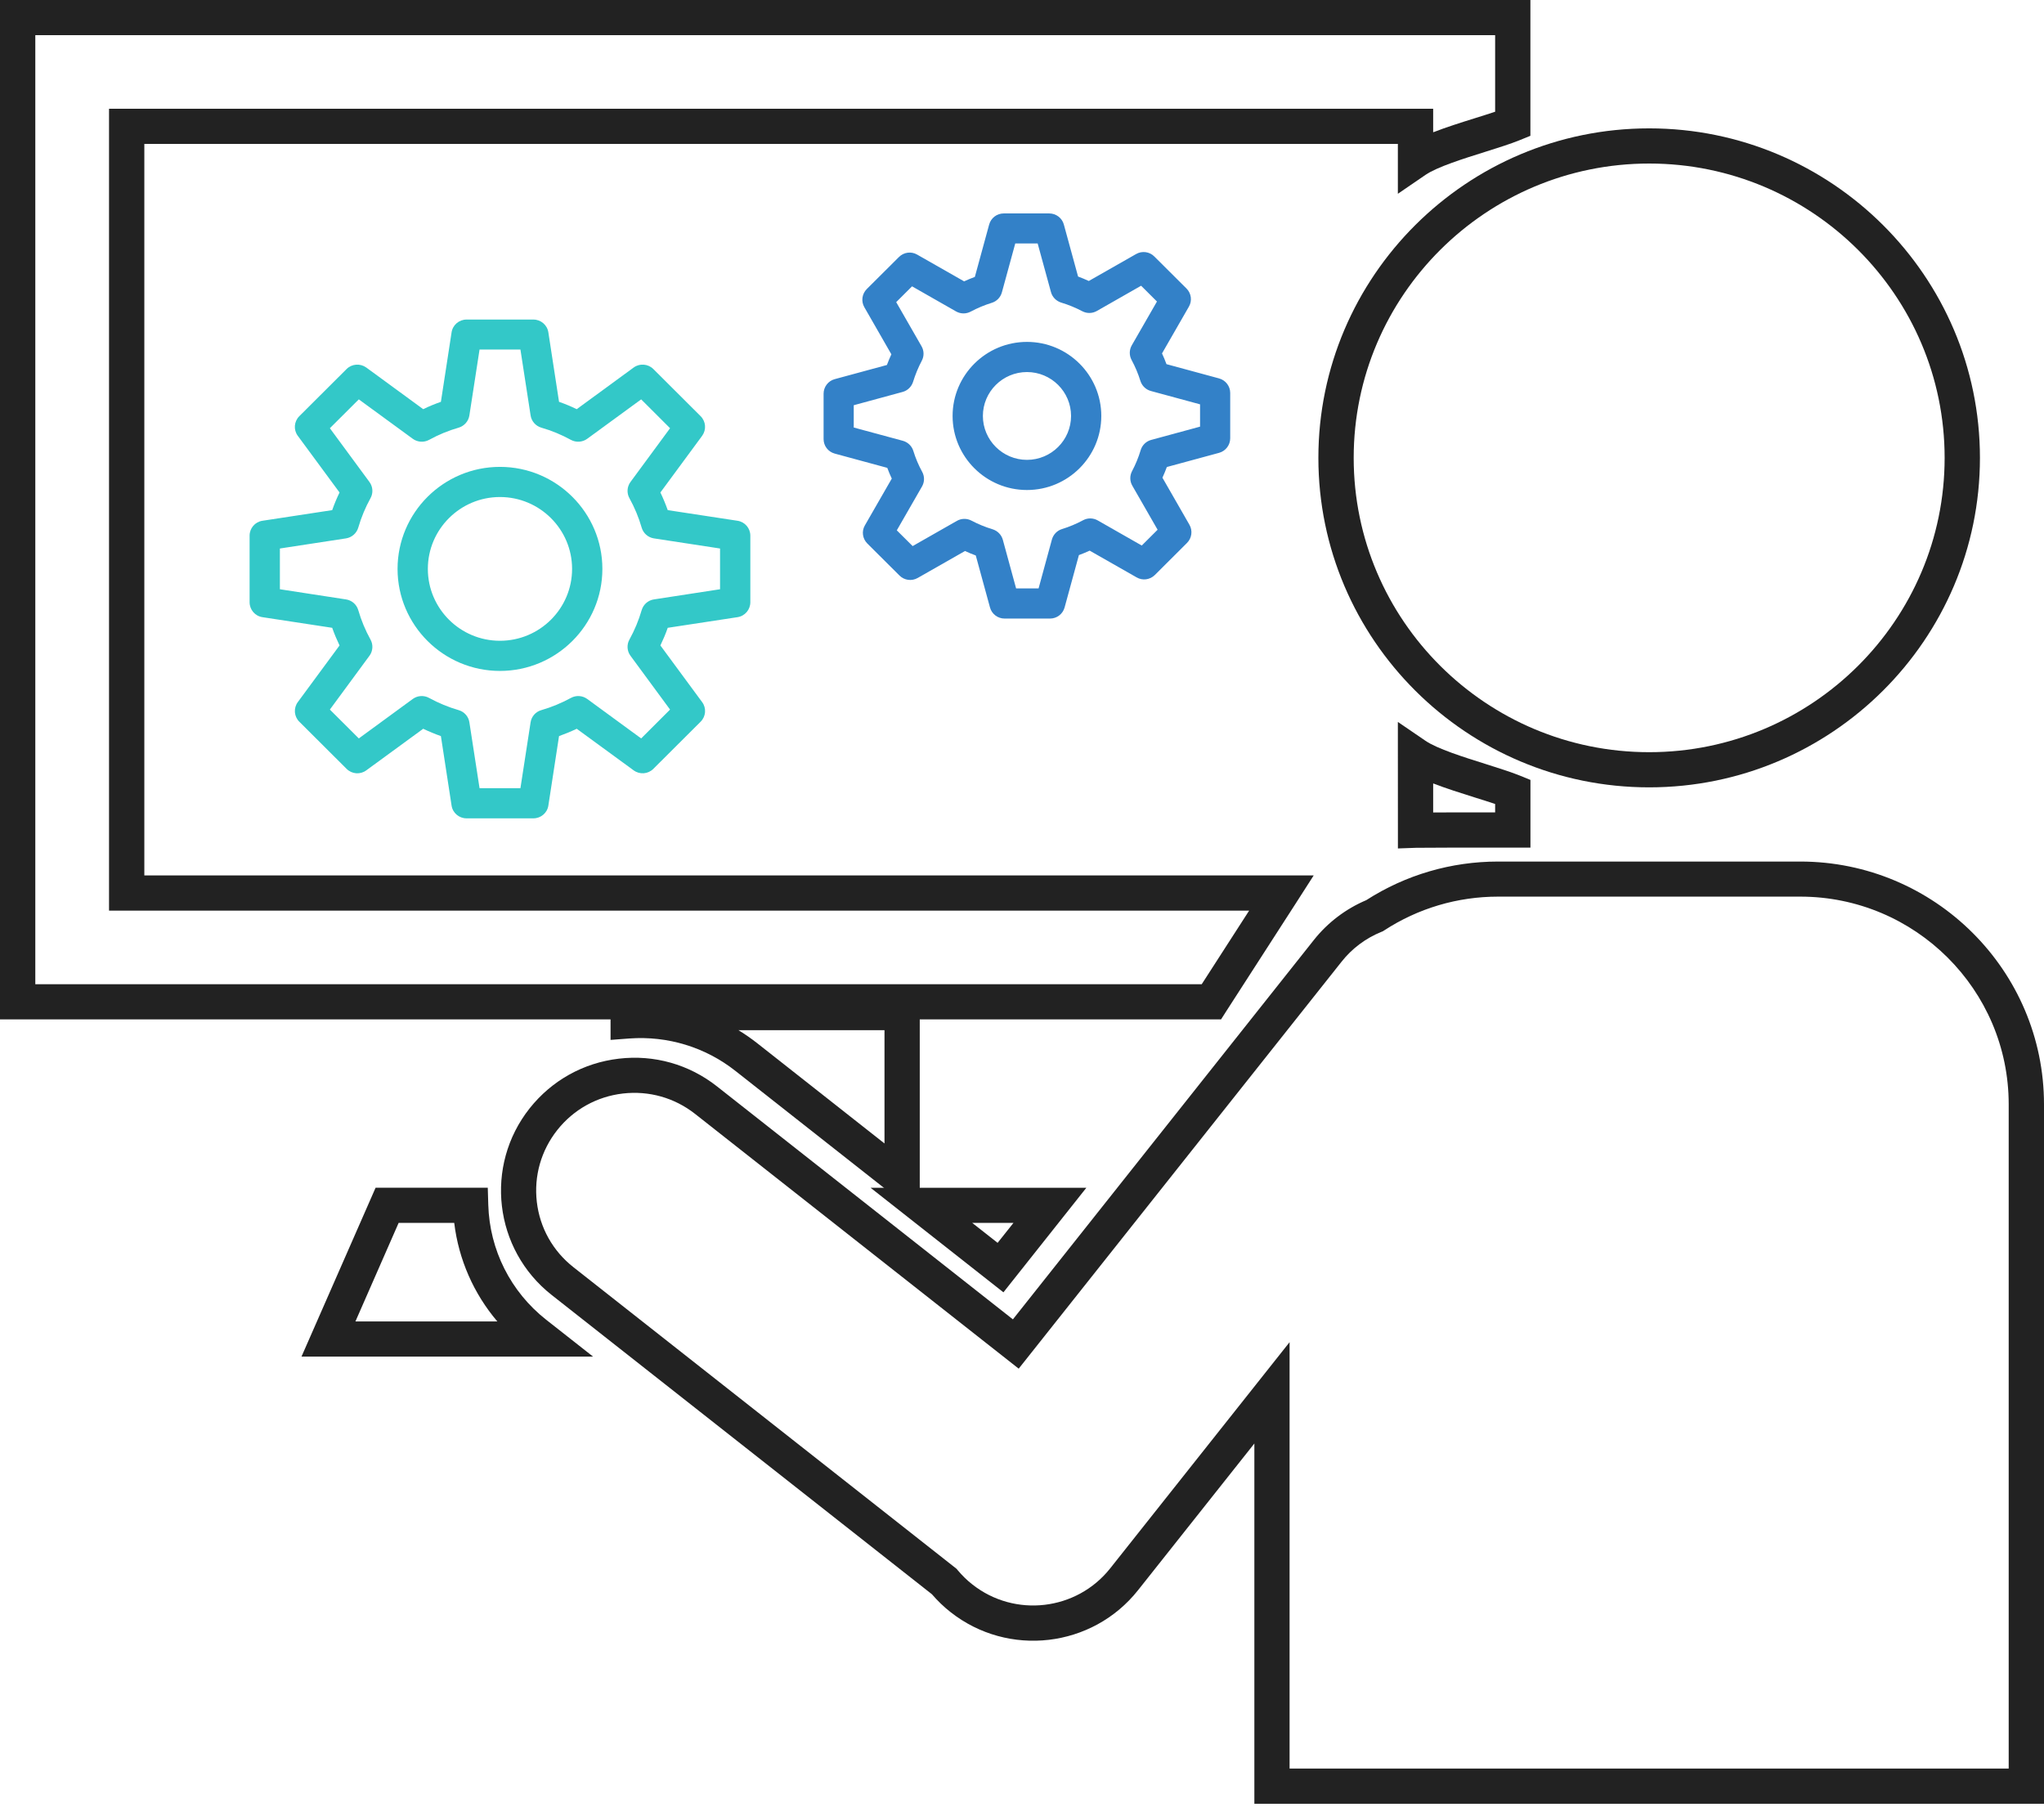
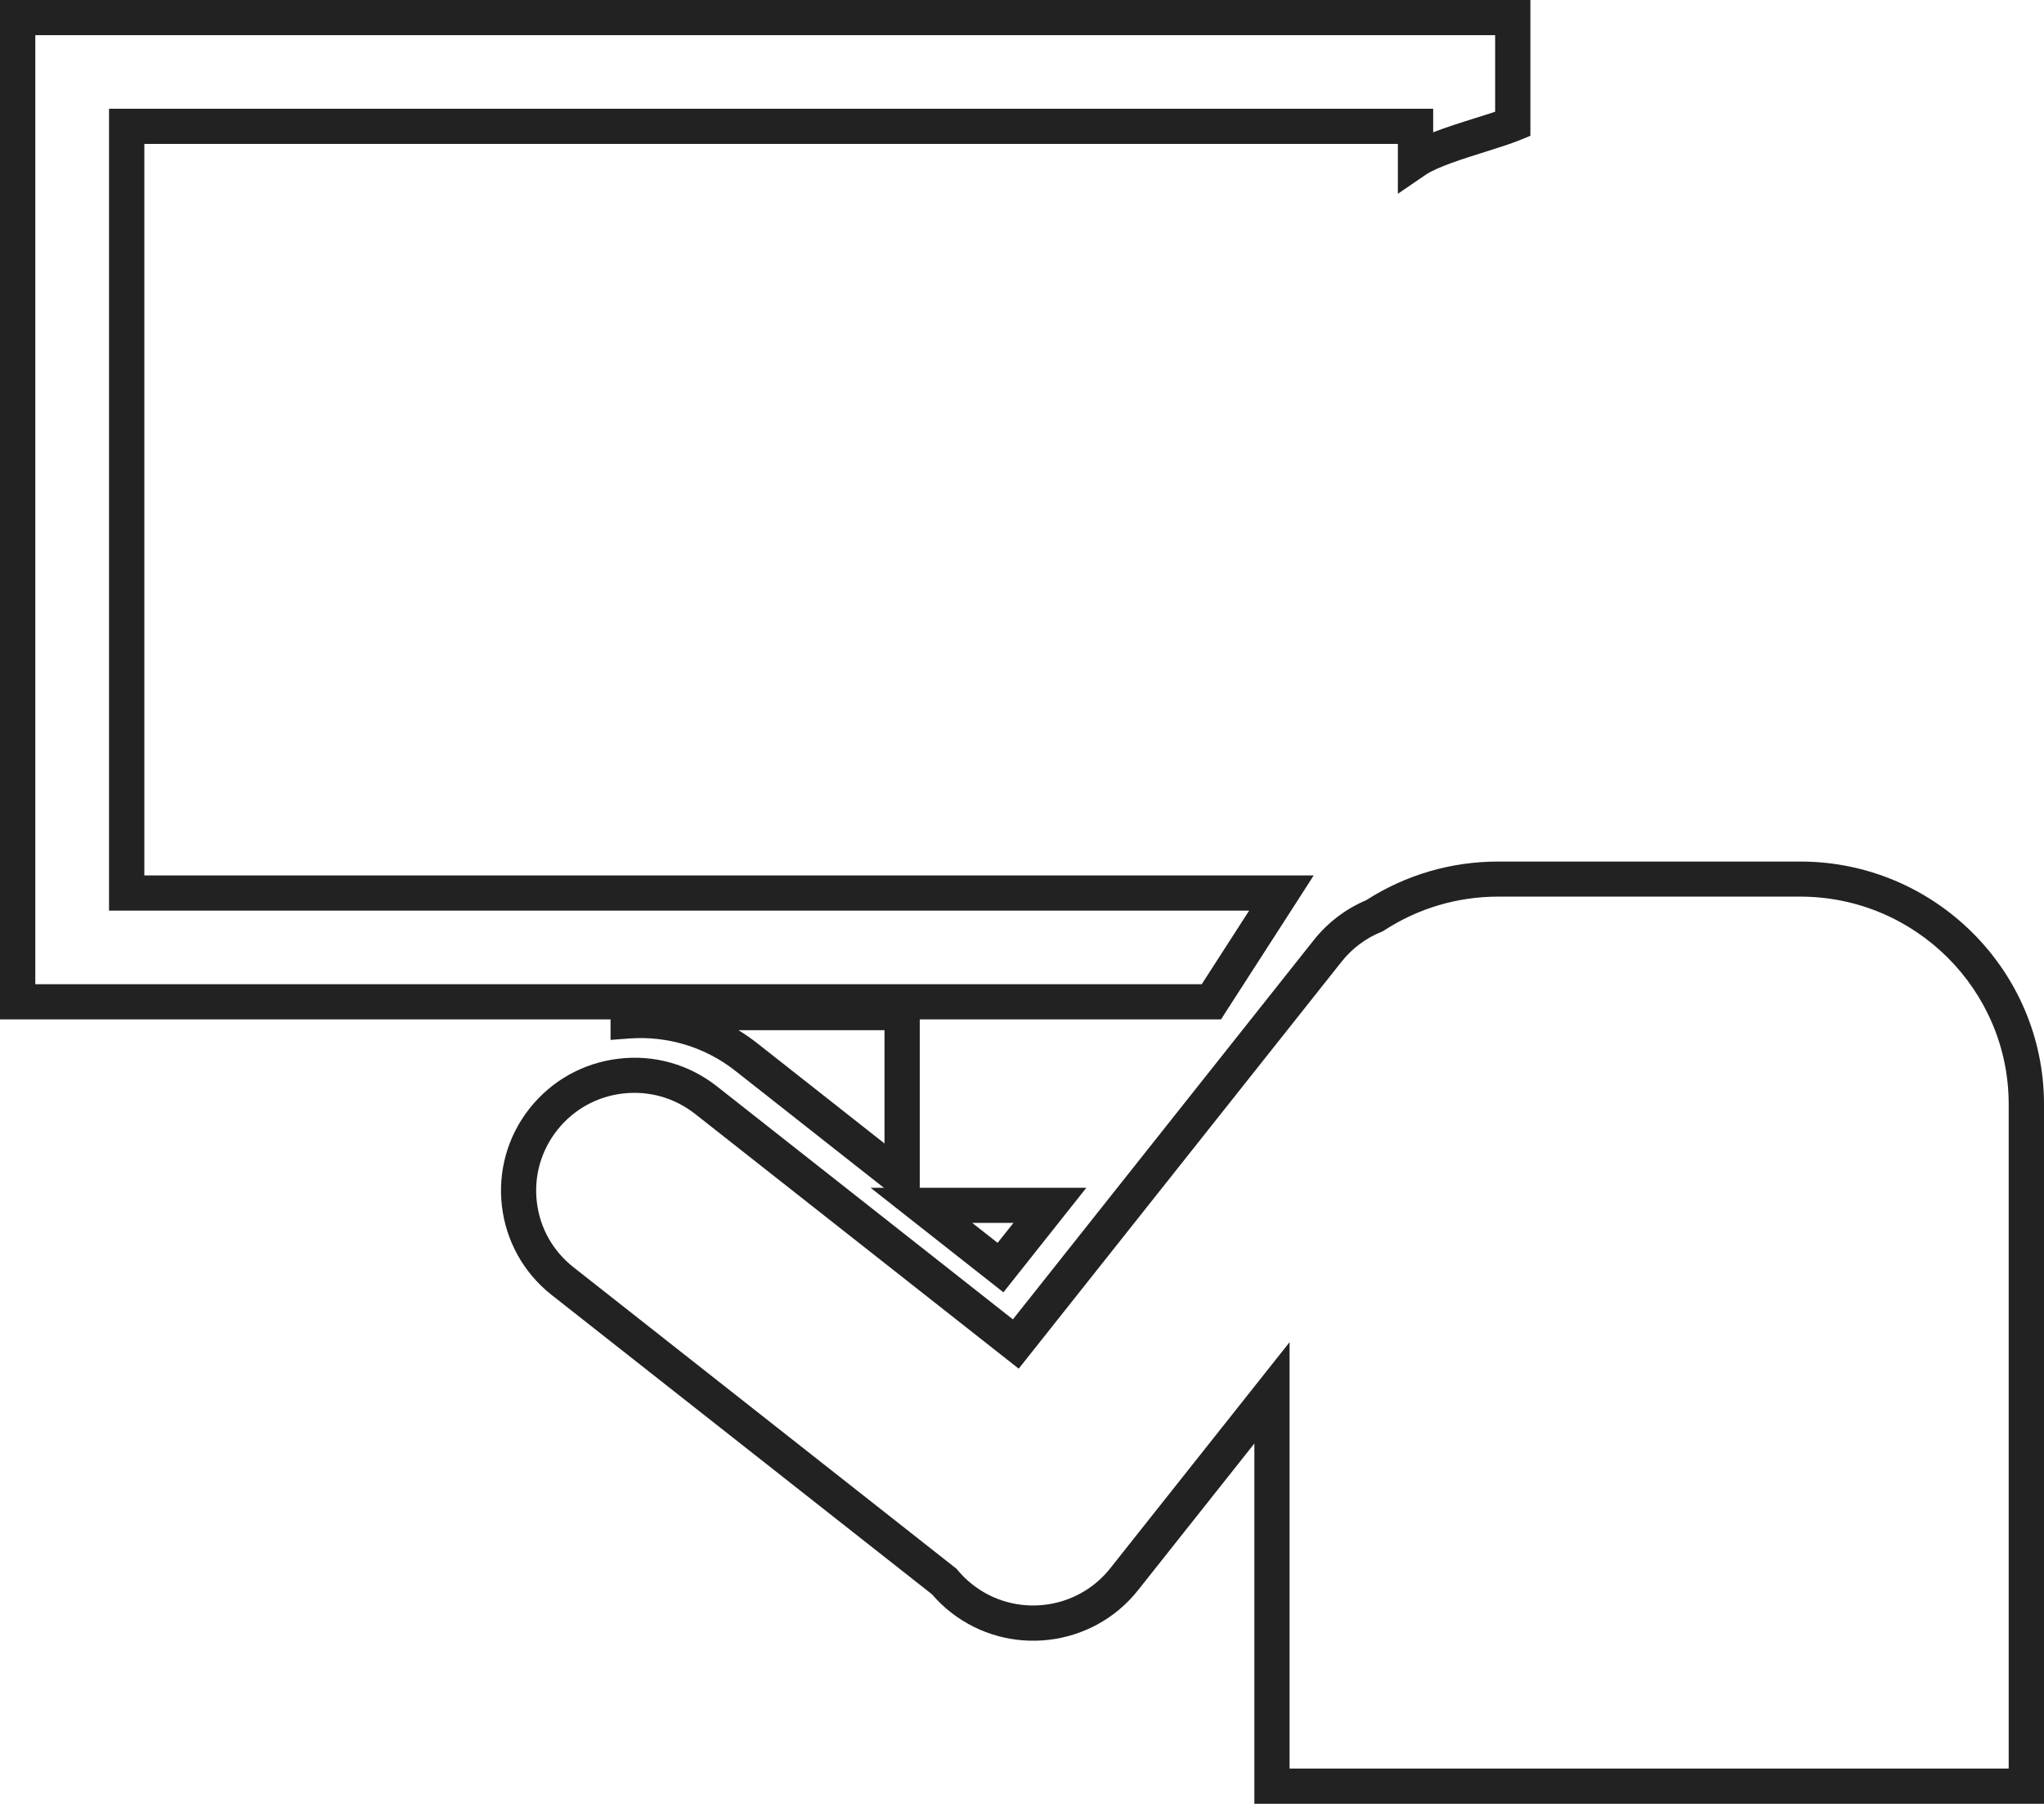
<svg xmlns="http://www.w3.org/2000/svg" width="44" height="39" viewBox="0 0 44 39" fill="none">
-   <path d="M35.501 16.947C31.574 16.947 28.38 13.766 28.38 9.855C28.38 5.944 31.575 2.763 35.501 2.763C39.426 2.763 42.621 5.945 42.621 9.855C42.621 13.765 39.426 16.947 35.501 16.947ZM35.501 3.52C31.993 3.52 29.14 6.361 29.14 9.855C29.14 13.349 31.993 16.19 35.501 16.19C39.008 16.19 41.861 13.349 41.861 9.855C41.861 6.361 39.008 3.52 35.501 3.52Z" fill="#222222" />
-   <path d="M30.092 18.262V17.87L30.091 15.539L30.686 15.945C30.936 16.116 31.512 16.298 31.976 16.443C32.253 16.531 32.514 16.613 32.709 16.691L32.945 16.787V18.244H31.306C31.207 18.244 30.549 18.246 30.486 18.248L30.092 18.262ZM30.851 16.863V17.488C31.065 17.488 31.287 17.486 31.306 17.486H32.185V17.305C32.054 17.261 31.903 17.213 31.748 17.165C31.44 17.068 31.129 16.97 30.852 16.863H30.851Z" fill="#222222" />
  <path d="M26.283 21.941H0V0H32.944V2.923L32.708 3.019C32.513 3.098 32.252 3.18 31.975 3.267C31.512 3.412 30.935 3.593 30.686 3.764L30.091 4.171V3.098H3.107V18.843H28.279L27.905 19.426C27.871 19.479 26.396 21.767 26.396 21.767L26.285 21.941H26.283ZM0.76 21.184H25.869C26.081 20.854 26.553 20.122 26.889 19.601H2.347V2.341H30.851V2.847C31.128 2.74 31.439 2.641 31.747 2.545C31.903 2.496 32.054 2.449 32.185 2.405V0.757H0.76V21.184Z" fill="#222222" />
  <path d="M19.8 26.175L15.828 23.048C15.182 22.539 14.373 22.293 13.551 22.352L13.143 22.383V21.417H19.799V26.175H19.8ZM15.896 22.174C16.035 22.258 16.17 22.352 16.3 22.454L19.04 24.612V22.174H15.896Z" fill="#222222" />
-   <path d="M12.766 29.2H6.49L8.085 25.565H10.5L10.511 25.933C10.539 26.904 10.993 27.805 11.757 28.406L12.767 29.2H12.766ZM7.651 28.443H10.706C10.197 27.845 9.873 27.109 9.778 26.322H8.581L7.651 28.443Z" fill="#222222" />
  <path d="M21.6 27.816L18.741 25.566H23.385L21.6 27.816ZM20.929 26.322L21.475 26.751L21.816 26.322H20.929Z" fill="#222222" />
  <path d="M44 38.824H27.002V31.07L24.496 34.23C23.514 35.467 21.705 35.678 20.463 34.7C20.317 34.586 20.183 34.456 20.06 34.314L11.874 27.872C10.632 26.894 10.421 25.092 11.402 23.855C11.878 23.256 12.559 22.876 13.321 22.787C14.083 22.697 14.834 22.91 15.435 23.384L21.804 28.398L28.283 20.232C28.58 19.858 28.969 19.562 29.411 19.375C30.258 18.831 31.238 18.544 32.249 18.544H38.753C41.646 18.544 44 20.889 44 23.77V38.826V38.824ZM27.762 38.066H43.24V23.768C43.24 21.304 41.227 19.299 38.753 19.299H32.249C31.375 19.299 30.527 19.55 29.797 20.026L29.767 20.045L29.733 20.059C29.398 20.195 29.102 20.417 28.879 20.7L21.929 29.459L14.963 23.976C14.521 23.628 13.969 23.472 13.408 23.537C12.848 23.602 12.347 23.881 11.997 24.322C11.648 24.763 11.491 25.313 11.556 25.871C11.621 26.429 11.902 26.928 12.345 27.276L20.591 33.767L20.616 33.797C20.712 33.911 20.817 34.015 20.932 34.104C21.845 34.824 23.176 34.668 23.898 33.758L27.76 28.889V38.064L27.762 38.066Z" fill="#222222" />
-   <path d="M11.482 17.614H10.043C9.882 17.614 9.745 17.498 9.721 17.34L9.491 15.844C9.361 15.798 9.233 15.745 9.11 15.686L7.885 16.581C7.756 16.677 7.575 16.663 7.461 16.549L6.443 15.534C6.329 15.421 6.316 15.242 6.41 15.113L7.309 13.893C7.25 13.769 7.196 13.642 7.151 13.513L5.649 13.284C5.49 13.26 5.373 13.123 5.373 12.963V11.529C5.373 11.369 5.49 11.233 5.649 11.209L7.151 10.98C7.196 10.85 7.25 10.723 7.309 10.6L6.41 9.38C6.315 9.251 6.329 9.072 6.443 8.958L7.461 7.943C7.575 7.83 7.754 7.817 7.885 7.911L9.11 8.807C9.233 8.747 9.362 8.694 9.491 8.649L9.721 7.153C9.745 6.995 9.882 6.878 10.043 6.878H11.482C11.643 6.878 11.78 6.995 11.804 7.153L12.034 8.649C12.164 8.694 12.291 8.747 12.415 8.807L13.64 7.911C13.769 7.816 13.95 7.83 14.064 7.943L15.082 8.958C15.196 9.072 15.209 9.25 15.115 9.38L14.216 10.6C14.275 10.723 14.328 10.851 14.374 10.98L15.876 11.209C16.035 11.233 16.152 11.369 16.152 11.529V12.963C16.152 13.123 16.035 13.26 15.876 13.284L14.374 13.513C14.329 13.643 14.275 13.769 14.216 13.893L15.115 15.113C15.21 15.241 15.196 15.421 15.082 15.534L14.064 16.549C13.95 16.663 13.77 16.676 13.64 16.581L12.415 15.686C12.291 15.745 12.163 15.797 12.034 15.844L11.804 17.34C11.78 17.498 11.643 17.614 11.482 17.614ZM10.323 16.965H11.203L11.422 15.546C11.441 15.422 11.531 15.319 11.653 15.285C11.874 15.221 12.088 15.132 12.29 15.022C12.401 14.961 12.538 14.97 12.64 15.044L13.802 15.894L14.424 15.273L13.572 14.115C13.497 14.014 13.488 13.877 13.549 13.767C13.66 13.566 13.749 13.353 13.813 13.132C13.849 13.011 13.951 12.921 14.075 12.902L15.5 12.683V11.806L14.075 11.588C13.951 11.568 13.848 11.478 13.813 11.357C13.749 11.136 13.66 10.923 13.549 10.722C13.488 10.612 13.497 10.476 13.572 10.374L14.424 9.217L13.802 8.596L12.64 9.445C12.538 9.519 12.401 9.528 12.29 9.468C12.088 9.357 11.873 9.268 11.653 9.205C11.531 9.169 11.441 9.067 11.422 8.942L11.203 7.523H10.323L10.104 8.942C10.085 9.066 9.995 9.169 9.873 9.205C9.653 9.268 9.438 9.357 9.236 9.468C9.125 9.528 8.988 9.519 8.886 9.445L7.724 8.596L7.101 9.217L7.953 10.374C8.028 10.476 8.037 10.612 7.976 10.722C7.865 10.923 7.776 11.136 7.712 11.357C7.676 11.478 7.574 11.568 7.449 11.588L6.025 11.806V12.683L7.449 12.902C7.574 12.921 7.677 13.011 7.712 13.132C7.776 13.353 7.865 13.566 7.976 13.767C8.037 13.877 8.028 14.014 7.953 14.115L7.101 15.273L7.724 15.894L8.886 15.044C8.988 14.97 9.125 14.961 9.236 15.022C9.438 15.132 9.652 15.221 9.873 15.285C9.995 15.32 10.085 15.422 10.104 15.546L10.323 16.965ZM10.762 14.441C9.547 14.441 8.558 13.456 8.558 12.245C8.558 11.035 9.547 10.049 10.762 10.049C11.978 10.049 12.967 11.035 12.967 12.245C12.967 13.456 11.978 14.441 10.762 14.441ZM10.762 10.698C9.907 10.698 9.21 11.392 9.21 12.245C9.21 13.099 9.906 13.792 10.762 13.792C11.619 13.792 12.315 13.099 12.315 12.245C12.315 11.392 11.619 10.698 10.762 10.698Z" fill="#33C8C8" />
-   <path d="M22.605 13.314H21.625C21.478 13.314 21.349 13.216 21.311 13.075L21.005 11.956C20.927 11.928 20.849 11.895 20.773 11.86L19.755 12.44C19.628 12.513 19.467 12.492 19.363 12.388L18.67 11.698C18.566 11.594 18.544 11.434 18.618 11.308L19.197 10.301C19.161 10.225 19.129 10.148 19.1 10.07L17.968 9.763C17.826 9.724 17.729 9.597 17.729 9.451V8.474C17.729 8.328 17.827 8.199 17.968 8.161L19.092 7.856C19.121 7.778 19.153 7.702 19.188 7.626L18.606 6.612C18.533 6.486 18.555 6.326 18.658 6.222L19.351 5.532C19.455 5.428 19.616 5.406 19.743 5.48L20.754 6.056C20.83 6.021 20.907 5.989 20.985 5.96L21.293 4.833C21.332 4.691 21.46 4.594 21.606 4.594H22.587C22.733 4.594 22.863 4.692 22.901 4.833L23.207 5.952C23.285 5.981 23.362 6.013 23.438 6.048L24.456 5.468C24.583 5.395 24.745 5.416 24.848 5.52L25.541 6.21C25.645 6.314 25.666 6.474 25.593 6.6L25.014 7.607C25.05 7.683 25.081 7.76 25.11 7.838L26.242 8.145C26.384 8.184 26.482 8.312 26.482 8.458V9.434C26.482 9.58 26.383 9.709 26.242 9.747L25.118 10.052C25.09 10.13 25.057 10.207 25.023 10.282L25.605 11.296C25.677 11.422 25.656 11.582 25.552 11.686L24.86 12.376C24.755 12.48 24.595 12.502 24.468 12.428L23.457 11.852C23.381 11.887 23.304 11.919 23.225 11.948L22.917 13.075C22.878 13.217 22.75 13.314 22.603 13.314H22.605ZM21.875 12.665H22.357L22.644 11.612C22.674 11.505 22.756 11.419 22.863 11.387C23.019 11.339 23.171 11.275 23.316 11.197C23.414 11.144 23.534 11.146 23.631 11.202L24.578 11.742L24.919 11.402L24.374 10.453C24.319 10.357 24.317 10.239 24.369 10.141C24.446 9.996 24.508 9.844 24.555 9.688C24.587 9.581 24.673 9.498 24.78 9.469L25.833 9.183V8.703L24.775 8.416C24.668 8.387 24.582 8.305 24.549 8.199C24.501 8.044 24.437 7.893 24.359 7.748C24.306 7.65 24.307 7.531 24.363 7.433L24.905 6.49L24.564 6.15L23.612 6.693C23.515 6.749 23.397 6.751 23.298 6.699C23.154 6.623 23.001 6.56 22.844 6.513C22.737 6.48 22.653 6.395 22.624 6.288L22.337 5.24H21.855L21.567 6.293C21.538 6.4 21.455 6.486 21.349 6.518C21.193 6.566 21.041 6.63 20.896 6.707C20.797 6.76 20.678 6.759 20.58 6.703L19.633 6.163L19.292 6.503L19.837 7.452C19.893 7.548 19.895 7.666 19.843 7.764C19.767 7.908 19.704 8.061 19.656 8.216C19.623 8.323 19.538 8.407 19.43 8.436L18.378 8.722V9.202L19.436 9.488C19.543 9.518 19.629 9.6 19.661 9.706C19.709 9.862 19.773 10.013 19.852 10.157C19.905 10.255 19.904 10.374 19.847 10.472L19.305 11.415L19.646 11.754L20.599 11.211C20.695 11.156 20.814 11.154 20.912 11.206C21.057 11.282 21.21 11.345 21.366 11.392C21.474 11.425 21.557 11.51 21.587 11.617L21.873 12.665H21.875ZM22.107 10.547C21.224 10.547 20.506 9.832 20.506 8.953C20.506 8.074 21.224 7.359 22.107 7.359C22.99 7.359 23.707 8.074 23.707 8.953C23.707 9.832 22.99 10.547 22.107 10.547ZM22.107 8.008C21.584 8.008 21.158 8.432 21.158 8.953C21.158 9.474 21.584 9.898 22.107 9.898C22.63 9.898 23.056 9.474 23.056 8.953C23.056 8.432 22.63 8.008 22.107 8.008Z" fill="#3381C8" />
</svg>